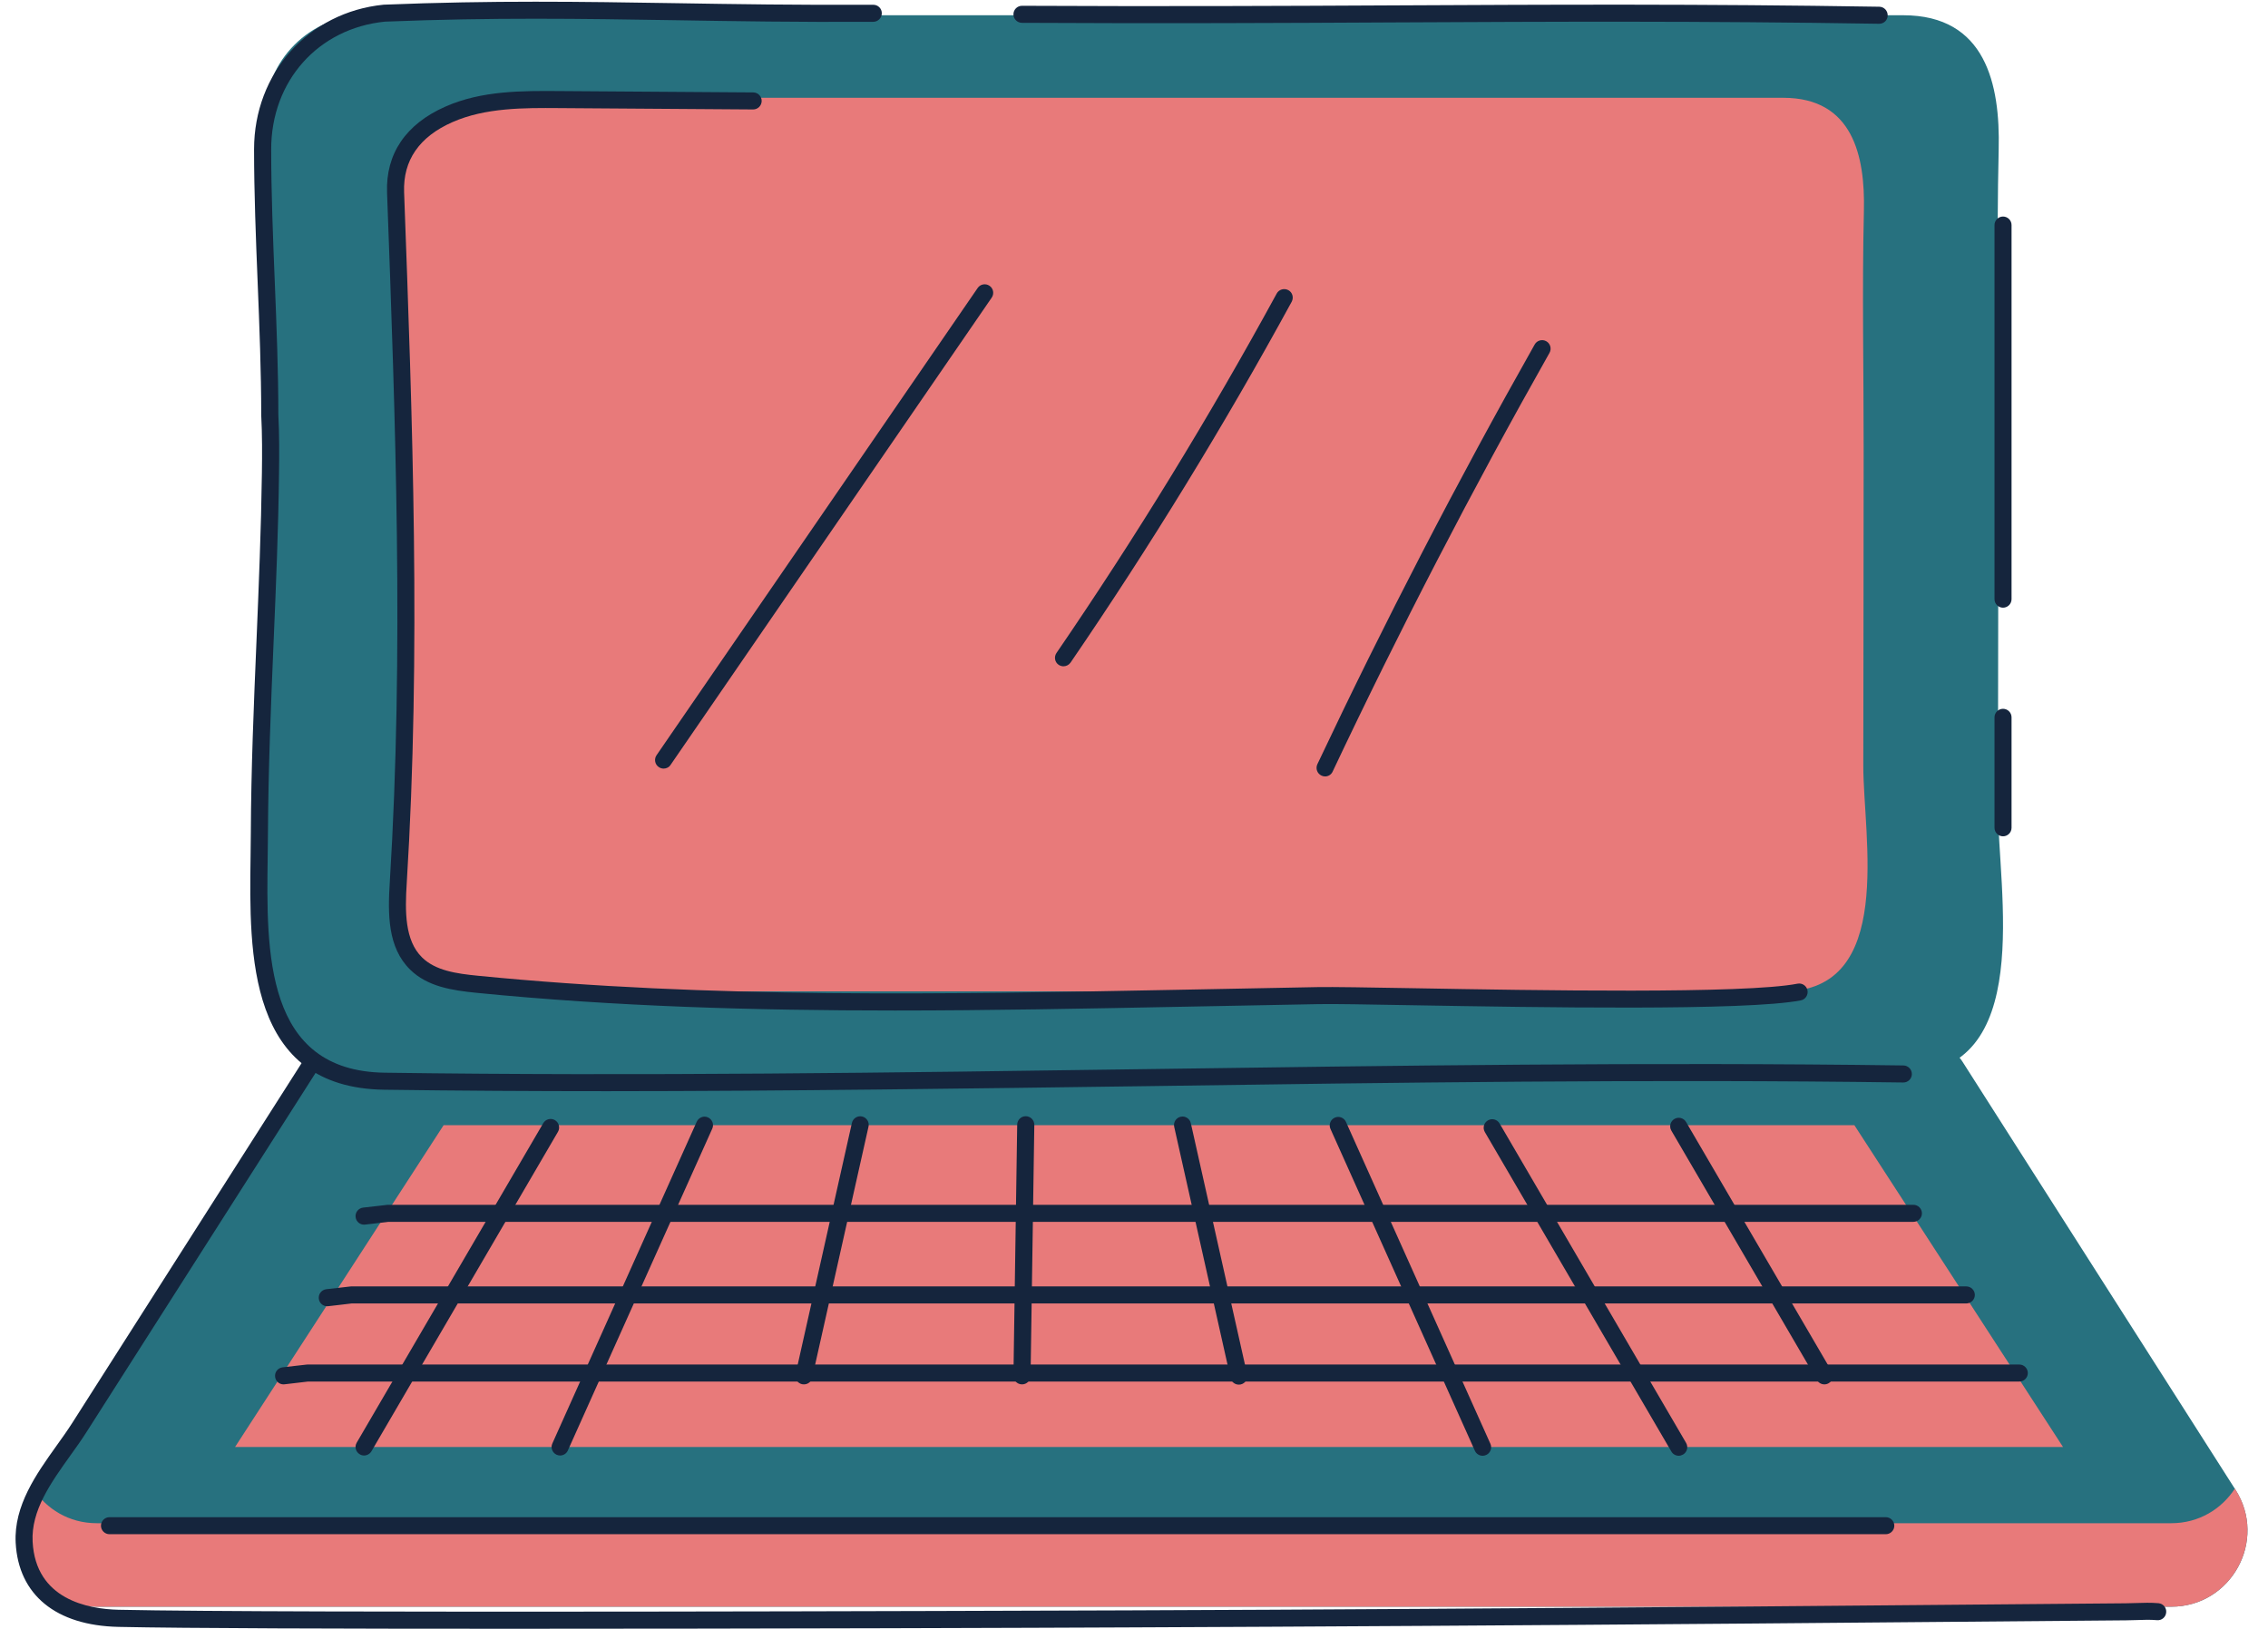
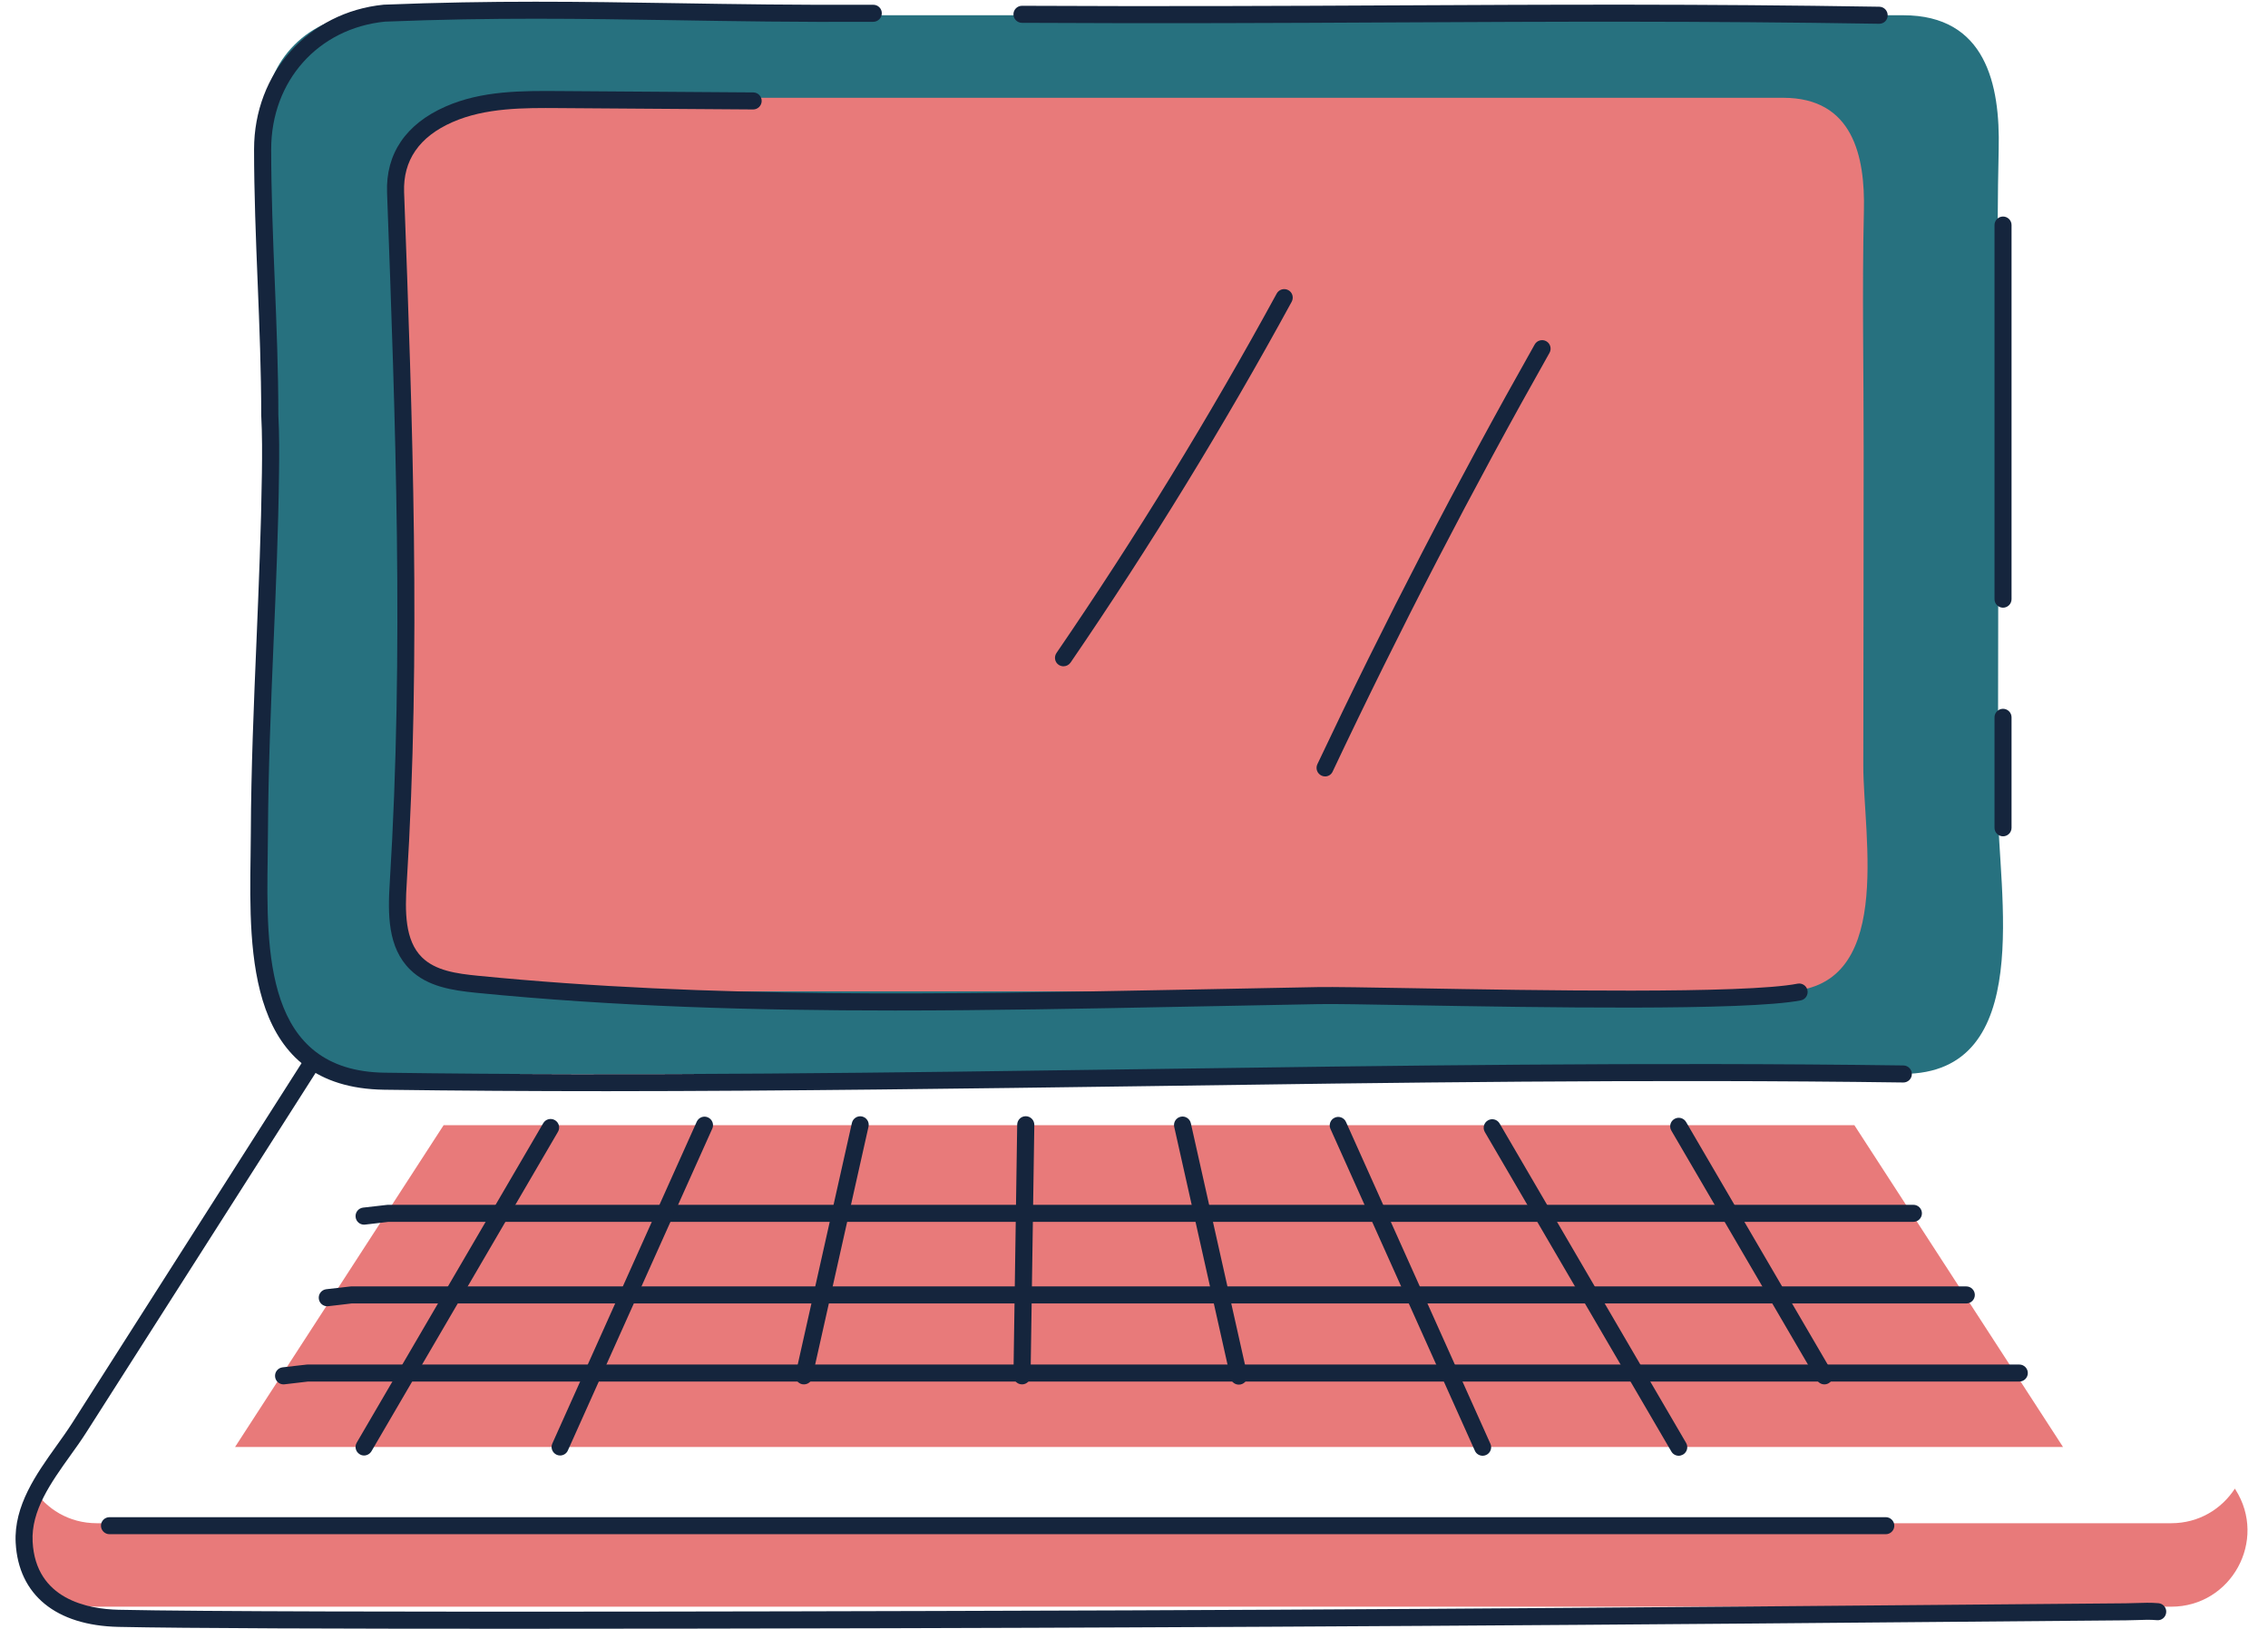
<svg xmlns="http://www.w3.org/2000/svg" fill="#15253d" height="191.2" preserveAspectRatio="xMidYMid meet" version="1" viewBox="79.5 116.9 266.2 191.2" width="266.2" zoomAndPan="magnify">
  <g>
    <g id="change1_1">
-       <path d="M334.34,305.52H90.86c-7.06,0-11.33-7.8-7.54-13.75l32.04-50.25c0.76-1.19,2.07-1.91,3.48-1.91h187.51 c1.41,0,2.72,0.72,3.48,1.91l32.04,50.25C345.68,297.72,341.4,305.52,334.34,305.52z" fill="#27717f" />
-     </g>
+       </g>
    <g id="change2_1">
      <path d="M341.81,291.66c-1.55,2.38-4.21,4.06-7.47,4.06H90.86c-3.27,0-5.92-1.68-7.47-4.06l-0.07,0.11 c-3.8,5.95,0.48,13.75,7.54,13.75h243.48c7.06,0,11.33-7.8,7.54-13.75L341.81,291.66z" fill="#e87a7a" />
    </g>
    <g id="change1_2">
      <path d="M302.88,242.97H122.4c-6.49,0-11.8-5.31-11.8-11.8V130.49c0-6.49,5.31-11.8,11.8-11.8 c0,0,180.27,0,180.48,0c9.7,0,11.39,8.13,11.21,15.72c-0.26,11.14-0.03,22.31-0.04,33.45c0,14.56-0.03,29.11-0.05,43.67 C313.99,221.47,318.51,242.97,302.88,242.97z" fill="#27717f" />
    </g>
    <g id="change3_1">
      <path d="M288.8,233.28H136.46c-5.48,0-9.96-4.48-9.96-9.96v-84.98c0-5.48,4.48-9.96,9.96-9.96 c0,0,152.16,0,152.34,0c8.19,0,9.62,6.86,9.47,13.27c-0.22,9.4-0.02,18.83-0.03,28.24c0,12.29-0.03,24.57-0.04,36.86 C298.18,215.13,302,233.28,288.8,233.28z" fill="#e87a7a" />
    </g>
    <g id="change4_3">
      <path d="M150.73,245c-8.71,0-17.43-0.05-26.13-0.17c-16.07-0.23-15.85-15.91-15.69-27.37c0.01-0.95,0.03-1.88,0.03-2.77 c0.03-7.49,0.35-15.09,0.66-22.44c0.27-6.5,0.55-13.22,0.64-19.83c0.03-2.17,0.04-4.49-0.08-6.8 c0-5.08-0.21-10.42-0.42-15.58c-0.21-5.18-0.42-10.54-0.42-15.61c0-8.96,6.4-16.1,15.21-16.98 c12.9-0.52,23.18-0.35,34.05-0.18c7.16,0.12,14.56,0.23,23.41,0.19c0,0,0,0,0.01,0c0.55,0,1,0.44,1,0.99 c0,0.55-0.44,1-0.99,1.01c-8.87,0.05-16.29-0.07-23.45-0.19c-10.85-0.17-21.09-0.34-33.88,0.17 c-7.83,0.79-13.35,6.95-13.35,14.99c0,5.03,0.21,10.37,0.42,15.53c0.21,5.18,0.42,10.54,0.42,15.61 c0.12,2.32,0.11,4.67,0.08,6.88c-0.08,6.64-0.36,13.38-0.64,19.89c-0.31,7.33-0.62,14.91-0.66,22.36 c0,0.9-0.02,1.83-0.03,2.79c-0.16,11.2-0.35,25.14,13.72,25.34c29.92,0.42,60.12-0.01,89.33-0.42 c29.09-0.41,59.17-0.84,88.94-0.43c0.55,0.01,0.99,0.46,0.99,1.01s-0.46,1-1.01,0.99c-29.73-0.41-59.8,0.01-88.88,0.43 C193.25,244.69,172.01,244.99,150.73,245z" fill="inherit" />
    </g>
    <g id="change4_4">
-       <path d="M157.39,207.13c-0.2,0-0.39-0.06-0.57-0.18c-0.46-0.31-0.57-0.94-0.26-1.39l37.69-54.85 c0.31-0.46,0.94-0.57,1.39-0.26c0.46,0.31,0.57,0.94,0.26,1.39l-37.69,54.85C158.03,206.98,157.71,207.13,157.39,207.13z" fill="inherit" />
-     </g>
+       </g>
    <g id="change4_5">
      <path d="M204.32,195.12c-0.19,0-0.39-0.06-0.56-0.17c-0.46-0.31-0.57-0.93-0.26-1.39c9.29-13.57,17.98-27.76,25.85-42.2 c0.26-0.48,0.87-0.66,1.36-0.4c0.49,0.26,0.66,0.87,0.4,1.36c-7.9,14.49-16.64,28.75-25.96,42.37 C204.95,194.97,204.64,195.12,204.32,195.12z" fill="inherit" />
    </g>
    <g id="change4_6">
      <path d="M235.03,208.05c-0.14,0-0.29-0.03-0.43-0.1c-0.5-0.24-0.71-0.83-0.48-1.33c7.87-16.66,16.45-33.24,25.51-49.28 c0.27-0.48,0.88-0.65,1.36-0.38c0.48,0.27,0.65,0.88,0.38,1.36c-9.04,16-17.6,32.53-25.45,49.15 C235.76,207.84,235.4,208.05,235.03,208.05z" fill="inherit" />
    </g>
    <g id="change4_7">
      <path d="M300.08,119.69c-0.01,0-0.01,0-0.02,0c-21-0.34-38.33-0.25-56.68-0.16c-13.45,0.07-27.37,0.14-43.93,0.05 c-0.55,0-1-0.45-1-1c0-0.55,0.45-1,1-1c0,0,0,0,0,0c16.55,0.08,30.46,0.02,43.91-0.05c18.36-0.09,35.7-0.18,56.72,0.16 c0.55,0.01,0.99,0.46,0.98,1.02C301.07,119.25,300.62,119.69,300.08,119.69z" fill="inherit" />
    </g>
    <g id="change4_8">
      <path d="M184.56,235.53c-16.38,0-32.86-0.46-49.16-2.08c-2.81-0.28-5.73-0.72-7.76-2.72c-2.64-2.59-2.63-6.49-2.39-10.27 c1.67-26.94,0.66-54.39-0.32-80.94c-0.17-4.56,2.2-8.06,6.86-10.11c4.26-1.89,9.07-1.85,13.31-1.82l22.81,0.16 c0.55,0,1,0.46,0.99,1.01s-0.45,0.99-1.01,0.99l-22.81-0.16c-4.03-0.03-8.61-0.06-12.48,1.65c-3.9,1.72-5.8,4.49-5.67,8.21 c0.98,26.59,1.99,54.09,0.31,81.13c-0.21,3.31-0.24,6.72,1.8,8.72c1.57,1.54,4,1.9,6.56,2.15c27.25,2.7,55.11,2.17,82.05,1.65 l16.58-0.32c1.67-0.03,5.82,0.04,11.07,0.13c14.57,0.26,38.96,0.68,45.18-0.53c0.54-0.11,1.07,0.25,1.17,0.79 s-0.25,1.07-0.79,1.17c-6.43,1.25-30.95,0.82-45.6,0.57c-5.23-0.09-9.36-0.17-11-0.13l-16.58,0.32 C206.76,235.31,195.69,235.53,184.56,235.53z" fill="inherit" />
    </g>
    <g id="change4_9">
      <path d="M139.55,308.11c-20.01,0-38.25-0.05-46.15-0.22c-7.34-0.16-11.73-3.76-12.06-9.87c-0.23-4.36,2.44-8.1,4.79-11.39 c0.66-0.92,1.28-1.79,1.83-2.65L115,241.55c0.3-0.47,0.92-0.6,1.38-0.31c0.47,0.3,0.6,0.92,0.31,1.38l-27.05,42.42 c-0.58,0.91-1.21,1.8-1.89,2.74c-2.27,3.18-4.62,6.46-4.42,10.12c0.36,6.76,6.48,7.9,10.1,7.98 c19.5,0.42,102.15,0.13,118.51,0.07c21.75-0.08,45.51-0.23,72.63-0.45c7.03-0.06,14.06-0.12,21.09-0.18 c7.79-0.07,15.57-0.14,23.36-0.2c0.39,0,0.78-0.02,1.17-0.03c0.87-0.03,1.77-0.06,2.66,0.02c0.55,0.05,0.96,0.54,0.9,1.09 c-0.05,0.55-0.53,0.96-1.09,0.9c-0.76-0.07-1.6-0.04-2.4-0.01c-0.41,0.02-0.83,0.03-1.23,0.03c-7.79,0.06-15.57,0.13-23.36,0.2 c-7.03,0.06-14.06,0.13-21.09,0.18c-27.13,0.22-50.89,0.36-72.64,0.45C202.21,308,168.97,308.11,139.55,308.11z" fill="inherit" />
    </g>
    <g id="change4_10">
      <path d="M300.84,297.01H92.35c-0.55,0-1-0.45-1-1s0.45-1,1-1h208.49c0.55,0,1,0.45,1,1S301.39,297.01,300.84,297.01z" fill="inherit" />
    </g>
    <g id="change2_2">
      <path d="M321.64 286.77L107.09 286.77 131.57 248.99 297.15 248.99z" fill="#e87a7a" />
    </g>
    <g id="change4_11">
      <path d="M112.78,279.42c-0.5,0-0.93-0.37-0.99-0.88c-0.07-0.55,0.32-1.05,0.87-1.12c0.46-0.06,0.92-0.11,1.39-0.16 c0.47-0.05,0.94-0.11,1.41-0.16c0.04-0.01,0.08-0.01,0.12-0.01h200.93c0.55,0,1,0.45,1,1s-0.45,1-1,1H115.64 c-0.45,0.06-0.91,0.11-1.36,0.16c-0.46,0.05-0.91,0.1-1.37,0.16C112.86,279.42,112.82,279.42,112.78,279.42z" fill="inherit" />
    </g>
    <g id="change4_12">
      <path d="M117.91,270.25c-0.5,0-0.93-0.37-0.99-0.88c-0.07-0.55,0.32-1.05,0.87-1.12c0.47-0.06,0.94-0.11,1.41-0.16 c0.46-0.05,0.92-0.11,1.39-0.16c0.04,0,0.08-0.01,0.12-0.01h189.58c0.55,0,1,0.45,1,1s-0.45,1-1,1H120.77 c-0.45,0.05-0.9,0.11-1.34,0.16c-0.46,0.05-0.92,0.11-1.39,0.16C117.99,270.25,117.95,270.25,117.91,270.25z" fill="inherit" />
    </g>
    <g id="change4_13">
      <path d="M122.23,260.67c-0.5,0-0.93-0.37-0.99-0.88c-0.07-0.55,0.32-1.05,0.87-1.12c0.47-0.06,0.94-0.11,1.41-0.16 c0.46-0.05,0.92-0.11,1.39-0.16c0.04,0,0.08-0.01,0.12-0.01h179.05c0.55,0,1,0.45,1,1s-0.45,1-1,1H125.09 c-0.45,0.05-0.9,0.11-1.34,0.16c-0.46,0.05-0.93,0.11-1.39,0.16C122.31,260.67,122.27,260.67,122.23,260.67z" fill="inherit" />
    </g>
    <g id="change4_14">
      <path d="M122.23,287.77c-0.17,0-0.34-0.04-0.5-0.14c-0.48-0.28-0.64-0.89-0.36-1.37l21.89-37.5c0.28-0.48,0.89-0.64,1.37-0.36 c0.48,0.28,0.64,0.89,0.36,1.37l-21.89,37.5C122.91,287.59,122.57,287.77,122.23,287.77z" fill="inherit" />
    </g>
    <g id="change4_15">
      <path d="M145.24,287.77c-0.14,0-0.28-0.03-0.41-0.09c-0.5-0.23-0.73-0.82-0.5-1.32l16.95-37.78c0.23-0.5,0.82-0.73,1.32-0.5 c0.5,0.23,0.73,0.82,0.5,1.32l-16.95,37.78C145.99,287.55,145.62,287.77,145.24,287.77z" fill="inherit" />
    </g>
    <g id="change4_19">
      <path d="M173.86,279.42c-0.07,0-0.15-0.01-0.22-0.02c-0.54-0.12-0.88-0.66-0.76-1.19l6.61-29.48c0.12-0.54,0.66-0.88,1.19-0.76 c0.54,0.12,0.88,0.66,0.76,1.19l-6.61,29.48C174.73,279.11,174.32,279.42,173.86,279.42z" fill="inherit" />
    </g>
    <g id="change4_20">
      <path d="M276.53,287.8c-0.34,0-0.68-0.18-0.86-0.5l-21.89-37.5c-0.28-0.48-0.12-1.09,0.36-1.37s1.09-0.12,1.37,0.36l21.89,37.5 c0.28,0.48,0.12,1.09-0.36,1.37C276.87,287.75,276.7,287.8,276.53,287.8z" fill="inherit" />
    </g>
    <g id="change4_2">
      <path d="M293.63,279.42c-0.34,0-0.68-0.18-0.86-0.5l-17.1-29.29c-0.28-0.48-0.12-1.09,0.36-1.37c0.48-0.28,1.09-0.12,1.37,0.36 l17.1,29.29c0.28,0.48,0.12,1.09-0.36,1.37C293.97,279.38,293.8,279.42,293.63,279.42z" fill="inherit" />
    </g>
    <g id="change4_17">
      <path d="M253.52,287.8c-0.38,0-0.75-0.22-0.91-0.59l-16.95-37.78c-0.23-0.5,0-1.1,0.5-1.32c0.5-0.23,1.1,0,1.32,0.5 l16.95,37.78c0.23,0.5,0,1.1-0.5,1.32C253.8,287.77,253.66,287.8,253.52,287.8z" fill="inherit" />
    </g>
    <g id="change4_1">
      <path d="M224.9,279.45c-0.46,0-0.87-0.32-0.97-0.78l-6.61-29.48c-0.12-0.54,0.22-1.07,0.76-1.19c0.53-0.12,1.07,0.22,1.19,0.76 l6.61,29.48c0.12,0.54-0.22,1.07-0.76,1.19C225.05,279.44,224.97,279.45,224.9,279.45z" fill="inherit" />
    </g>
    <g id="change4_16">
      <path d="M199.46,279.42c-0.01,0-0.01,0-0.02,0c-0.55-0.01-0.99-0.46-0.99-1.01l0.44-29.48c0.01-0.55,0.45-0.99,1-0.99 c0.01,0,0.01,0,0.02,0c0.55,0.01,0.99,0.46,0.99,1.01l-0.44,29.48C200.45,278.98,200.01,279.42,199.46,279.42z" fill="inherit" />
    </g>
    <g id="change4_18">
      <path d="M314.6,188.24c-0.55,0-1-0.45-1-1v-43.92c0-0.55,0.45-1,1-1s1,0.45,1,1v43.92C315.6,187.79,315.15,188.24,314.6,188.24 z" fill="inherit" />
      <path d="M314.6,215.08c-0.55,0-1-0.45-1-1v-12.97c0-0.55,0.45-1,1-1s1,0.45,1,1v12.97C315.6,214.63,315.15,215.08,314.6,215.08 z" fill="inherit" />
    </g>
  </g>
</svg>